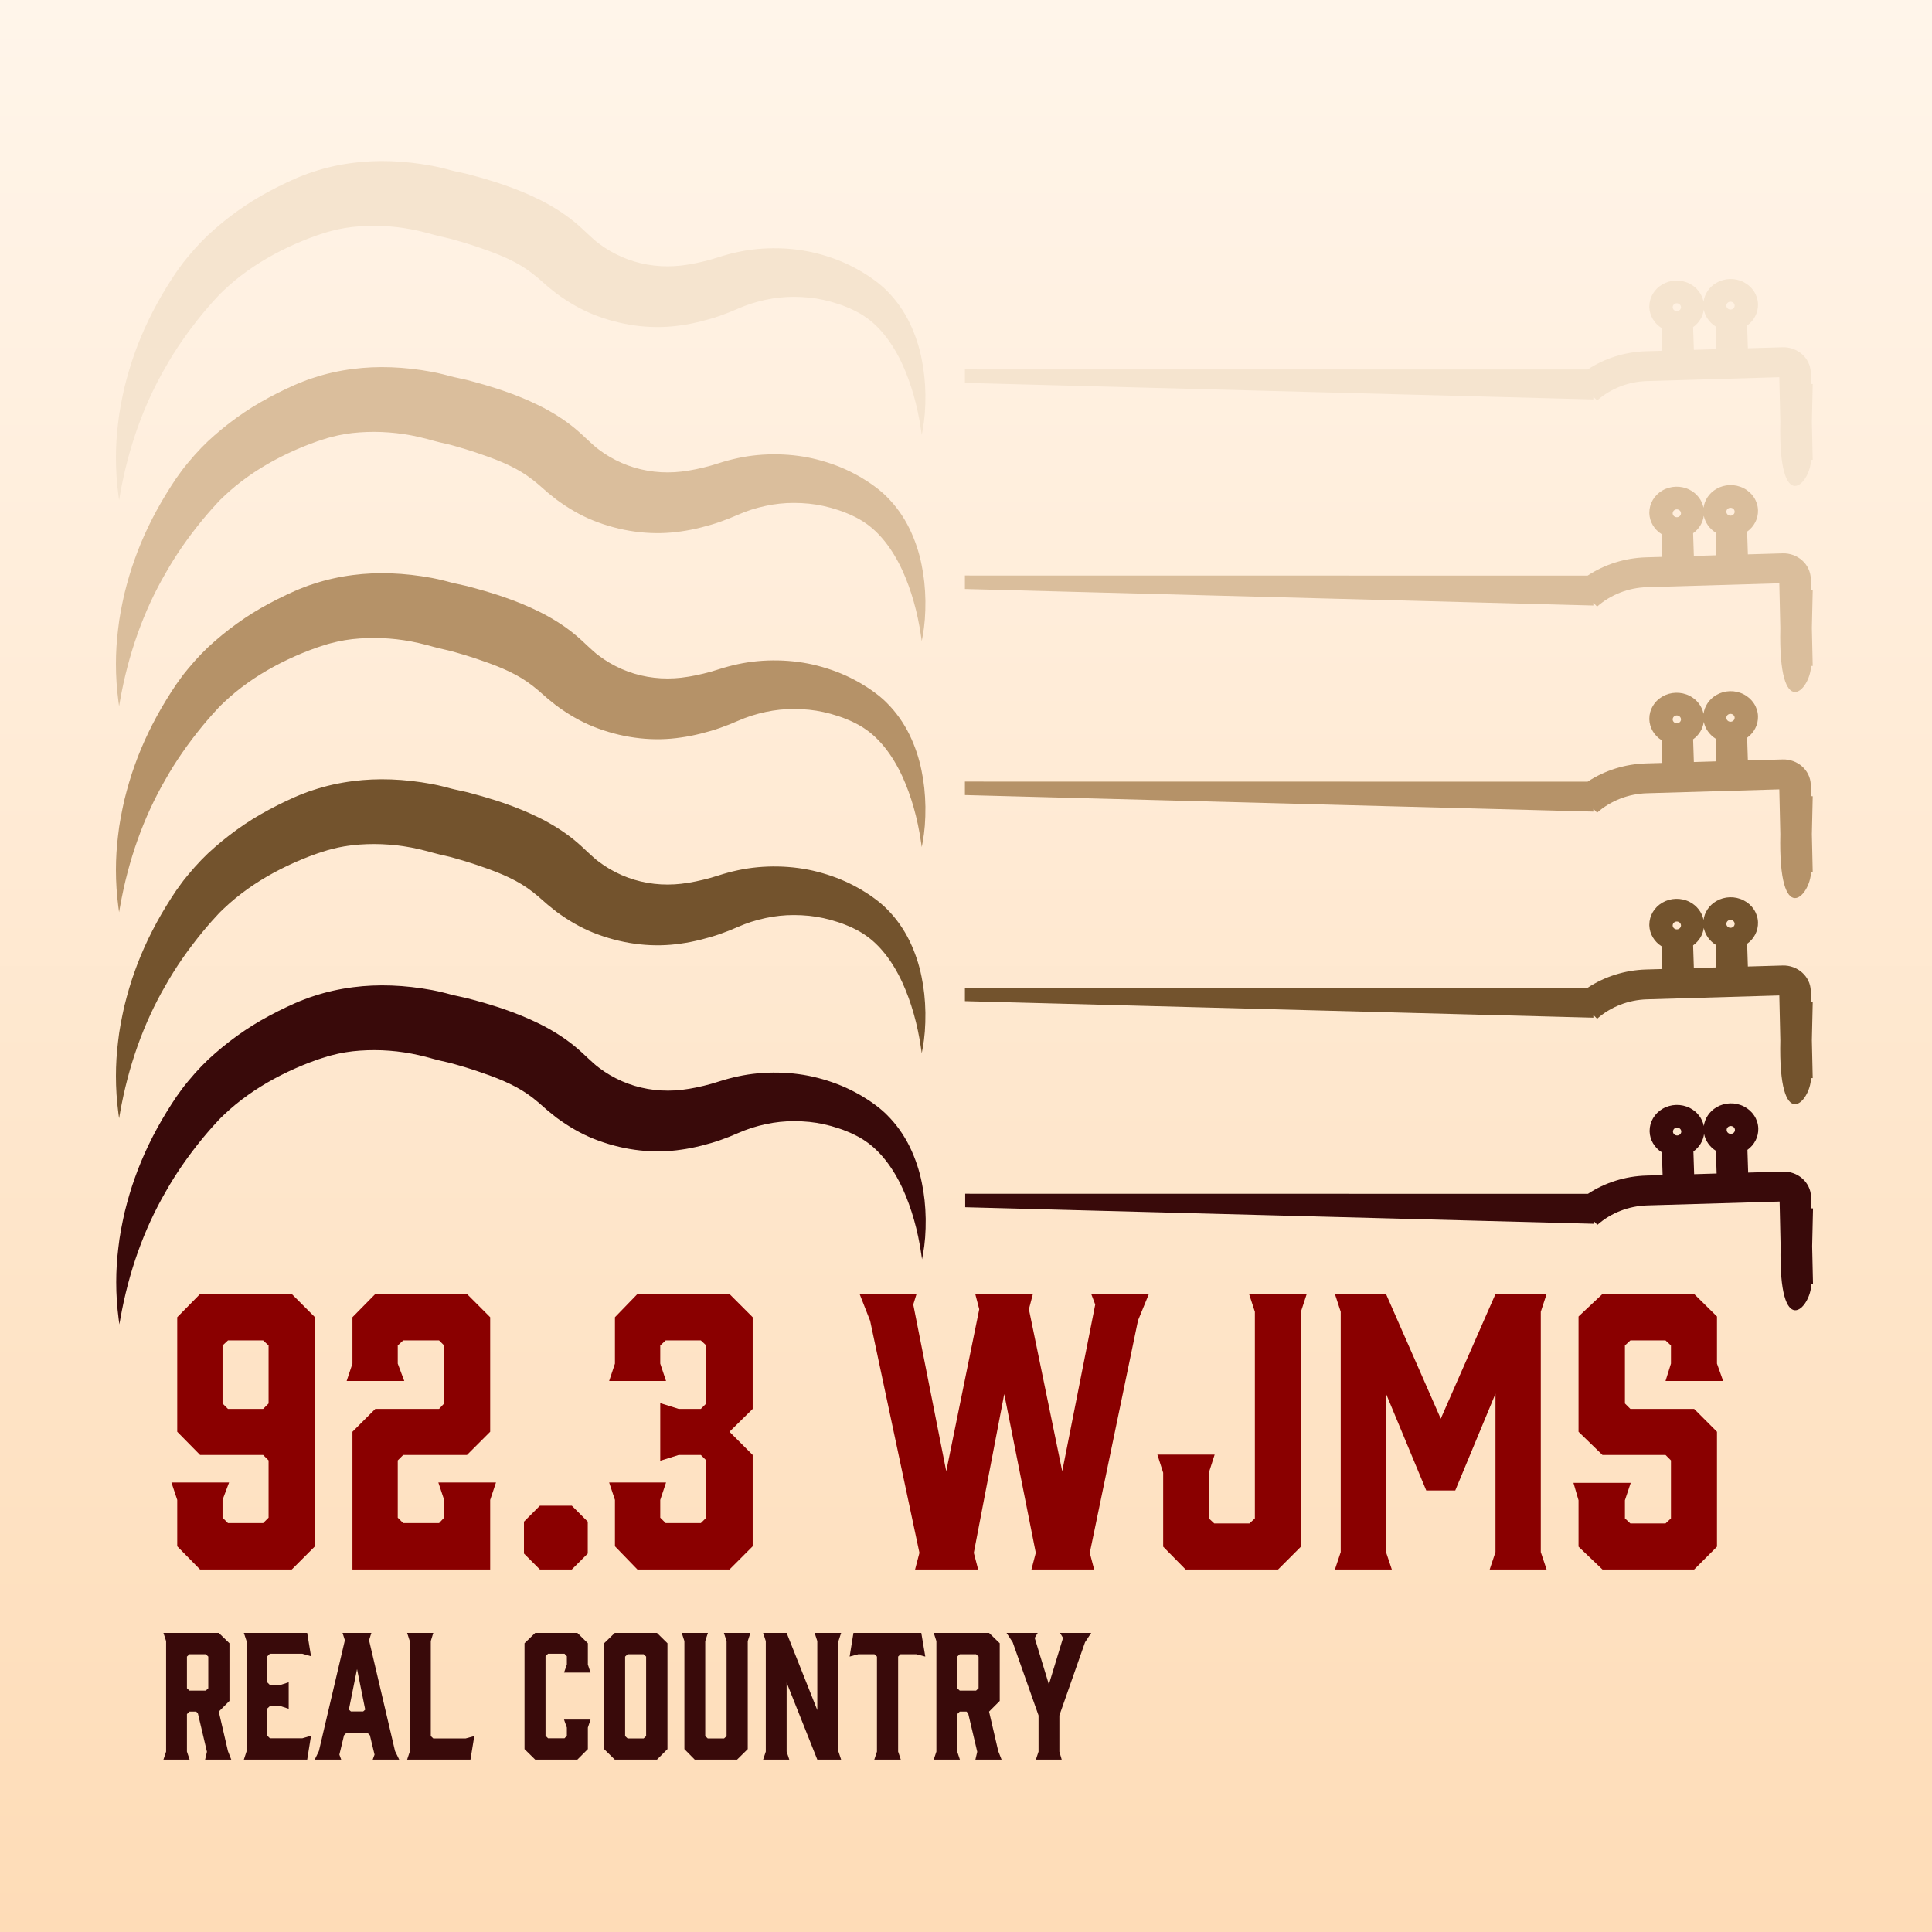
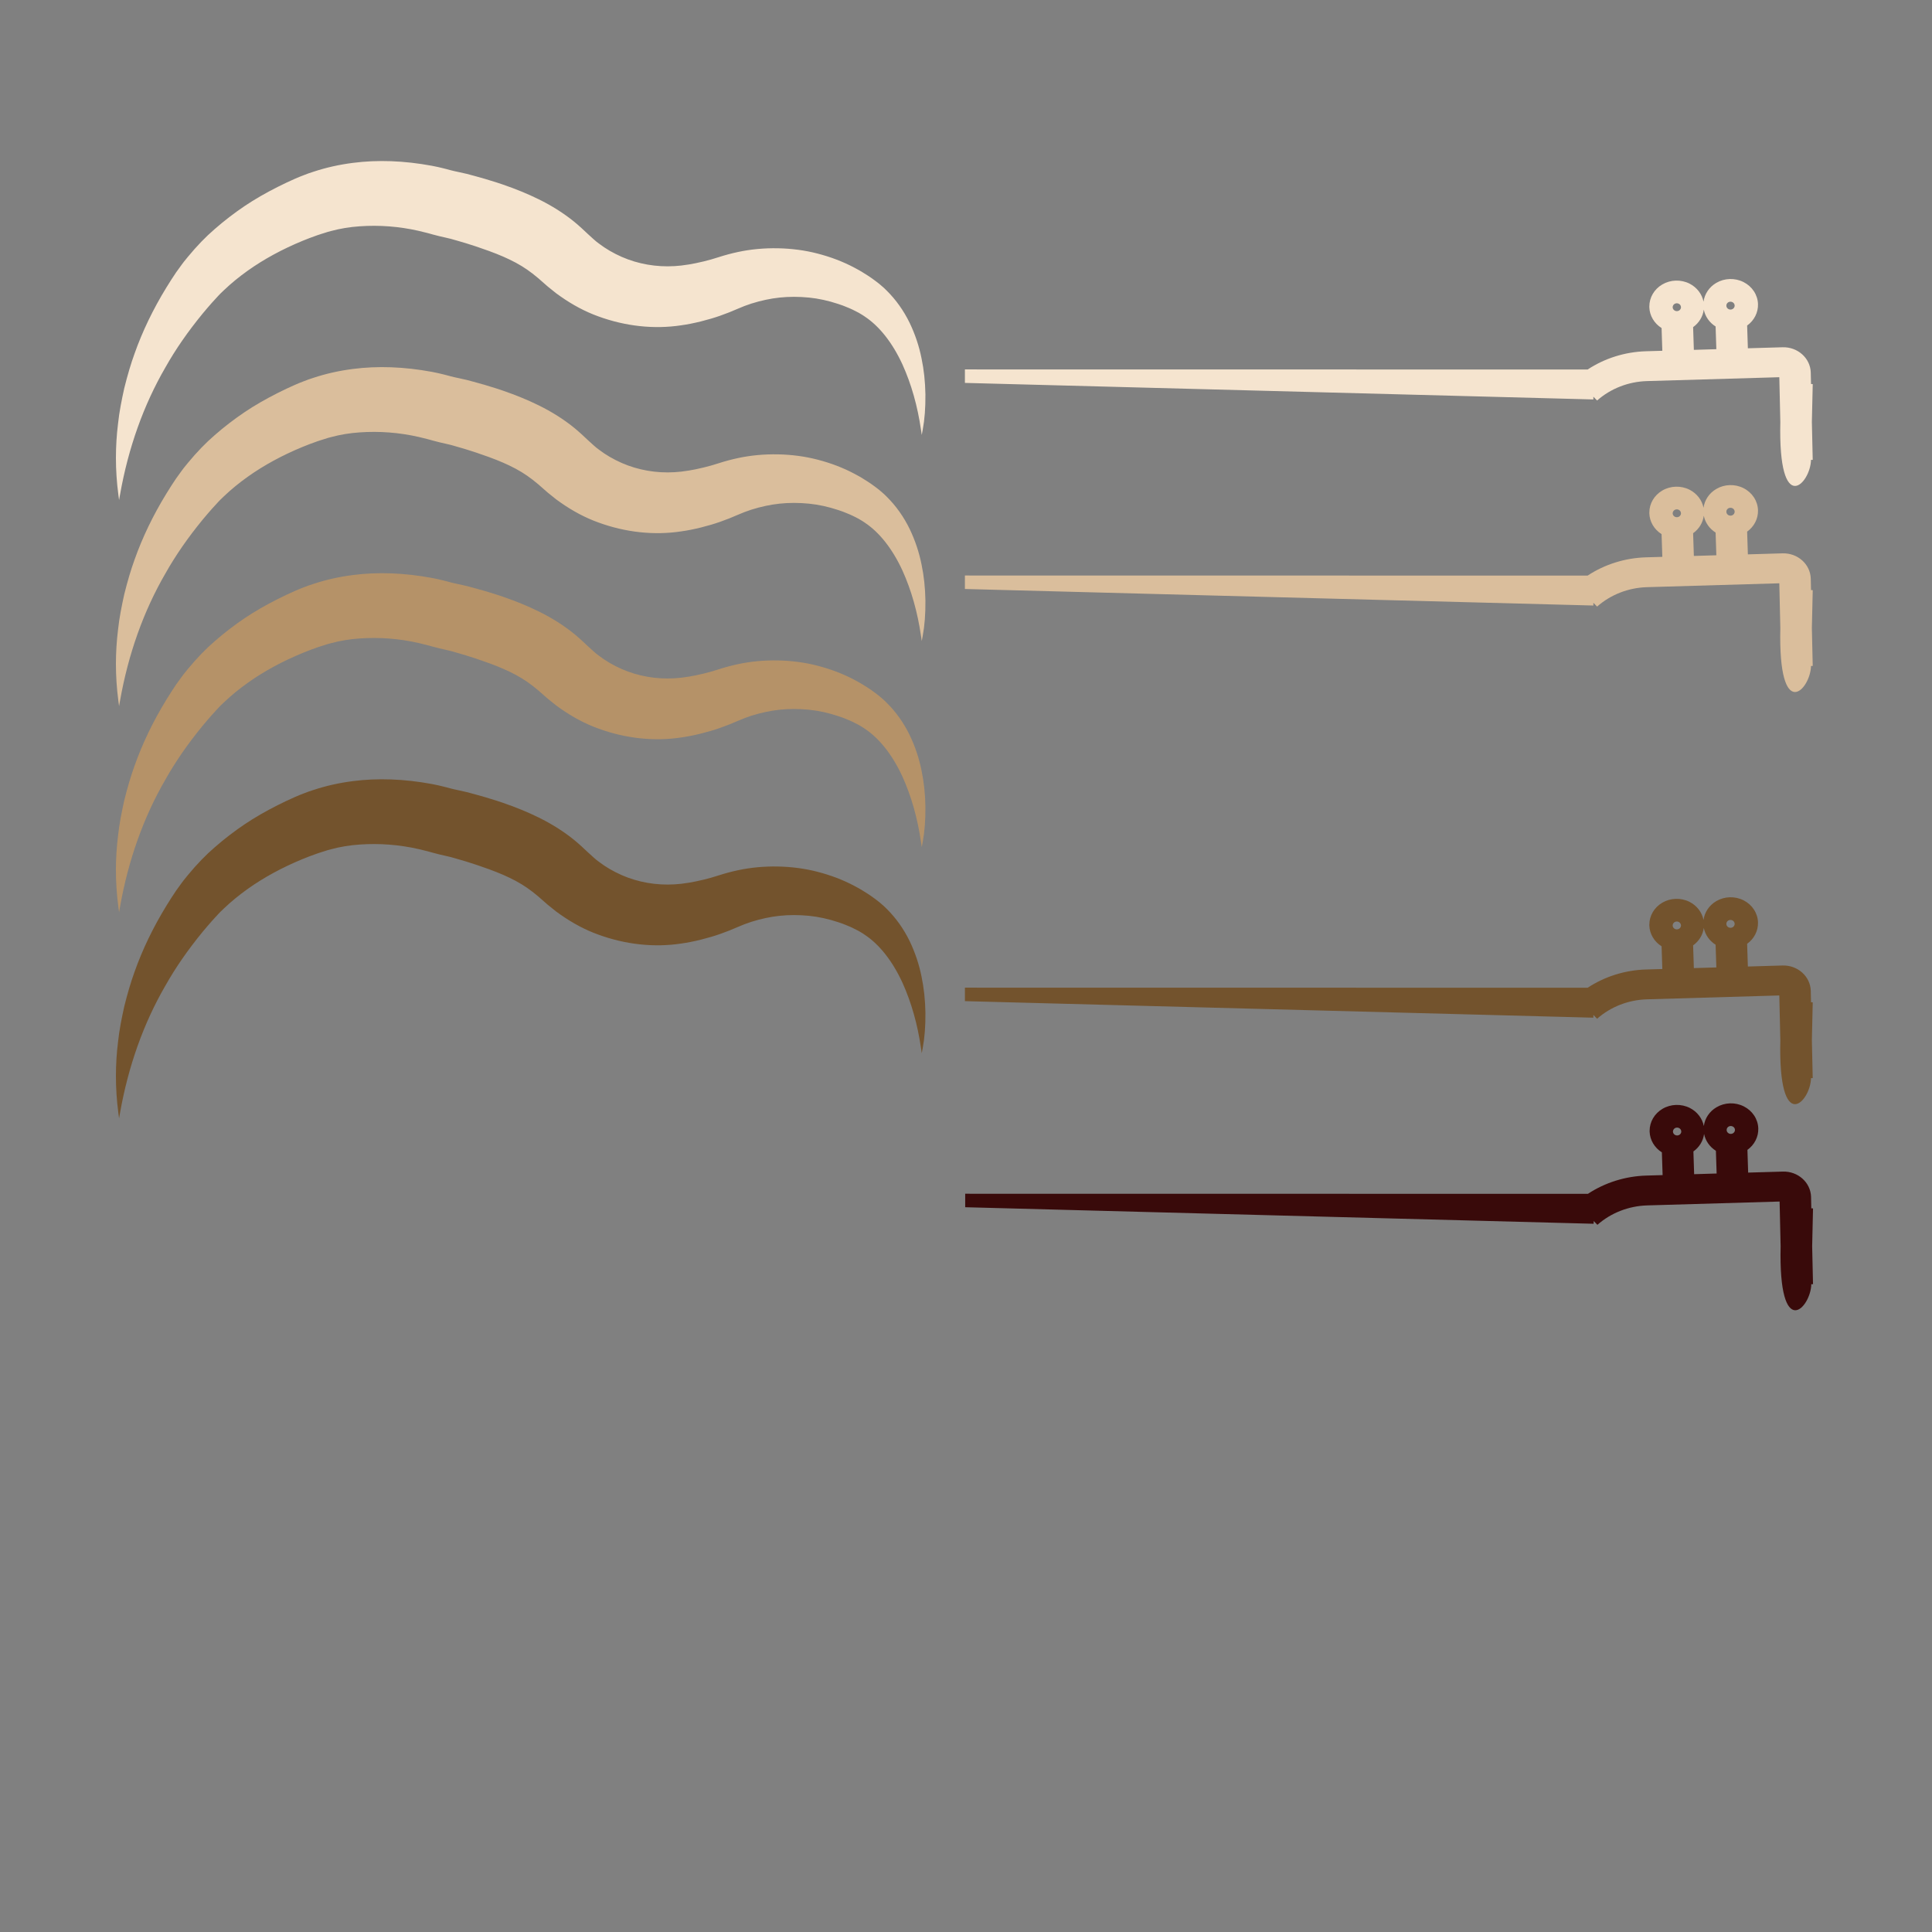
<svg xmlns="http://www.w3.org/2000/svg" width="500" height="500" viewBox="0 0 500 500" fill="none">
  <rect x="0" y="0" width="500" height="500" fill="#808080" stroke="none" />
-   <rect width="500" height="500" fill="url(#paint0_linear_1_285)" />
-   <path d="M49.071 455.386H42.298L42.988 453.316V424.715L42.298 422.601H56.62L59.381 425.275V440.202L56.62 442.962L58.992 453.186L59.855 455.386H53.082L53.557 453.359L51.227 443.48L50.796 442.962H49.027L48.38 443.61V453.316L49.071 455.386ZM49.027 437.527H53.255L53.902 436.923V428.727L53.255 428.123H49.027L48.38 428.727V436.923L49.027 437.527ZM79.502 455.386H63.109L63.799 453.273V424.671L63.109 422.601H79.502L80.494 428.64L78.251 427.993H69.839L69.192 428.64V435.413L69.839 436.06H72.6L74.713 435.37V442.229L72.6 441.539H69.839L69.192 442.143V449.218L69.839 449.865H78.251L80.494 449.218L79.502 455.386ZM102.238 453.186L103.317 455.386H96.458L96.932 454.092L95.724 449.088L95.077 448.441H89.685L89.038 449.088L87.83 454.092L88.305 455.386H81.445L82.524 453.186L89.254 424.499L88.65 422.601H96.113L95.509 424.499L102.238 453.186ZM90.289 442.445L90.806 442.919H93.999L94.516 442.445L92.403 431.962L90.289 442.445ZM122.748 449.304L121.756 455.386H105.363L106.053 453.316V424.715L105.363 422.601H112.136L111.489 424.715V449.304L112.136 449.908H120.505L122.748 449.304ZM138.507 455.386L135.746 452.669V425.275L138.507 422.601H149.421L152.138 425.275V430.797L152.829 432.868H145.97L146.703 430.797V428.64L146.099 427.993H141.828L141.181 428.64V449.218L141.828 449.865H146.099L146.703 449.218V447.104L145.97 445.033H152.829L152.138 447.104V452.669L149.421 455.386H138.507ZM170.021 422.601L172.739 425.275V452.669L170.021 455.386H159.107L156.346 452.669V425.275L159.107 422.601H170.021ZM167.217 428.727L166.57 428.123H162.429L161.782 428.727V449.304L162.429 449.908H166.57L167.217 449.304V428.727ZM194.206 422.601L193.516 424.715V452.669L190.755 455.386H179.798L177.123 452.669V424.715L176.433 422.601H183.206L182.516 424.715V449.304L183.163 449.908H187.39L188.038 449.304V424.715L187.347 422.601H194.206ZM203.58 453.316L204.27 455.386H197.497L198.187 453.316V424.715L197.497 422.601H203.58L211.517 442.574V424.715L210.827 422.601H217.686L216.996 424.715V453.316L217.686 455.386H211.517L203.58 435.456V453.316ZM238.432 422.601L239.467 428.727L237.138 428.123H233.039L232.435 428.727V453.316L233.126 455.386H226.267L226.957 453.316V428.727L226.31 428.123H222.125L219.882 428.727L220.874 422.601H238.432ZM248.42 455.386H241.647L242.338 453.316V424.715L241.647 422.601H255.969L258.73 425.275V440.202L255.969 442.962L258.342 453.186L259.205 455.386H252.432L252.907 453.359L250.577 443.48L250.146 442.962H248.377L247.73 443.61V453.316L248.42 455.386ZM248.377 437.527H252.605L253.252 436.923V428.727L252.605 428.123H248.377L247.73 428.727V436.923L248.377 437.527ZM274.164 443.955V453.316L274.768 455.386H268.082L268.772 453.316V443.955L262.085 425.017L260.489 422.601H268.556L267.78 423.895L271.447 435.931L275.113 423.895L274.337 422.601H282.404L280.808 425.017L274.164 443.955Z" fill="#390A0A" />
-   <path d="M75.511 334.892L81.514 340.896V400.18L75.511 406.184H51.778L45.868 400.18V388.173L44.367 383.671H59.282L57.594 388.173V392.77L59.001 394.177H68.1L69.507 392.77V377.949L68.1 376.542H51.778L45.868 370.538V340.896L51.778 334.892H75.511ZM69.507 348.212L68.1 346.899H59.001L57.594 348.212V363.221L59.001 364.628H68.1L69.507 363.221V348.212ZM128.36 383.671L126.859 388.173V406.184H91.213V370.538L97.123 364.628H113.633L114.946 363.221V348.212L113.633 346.899H104.346L102.939 348.212V352.903L104.627 357.405H89.713L91.213 352.903V340.896L97.123 334.892H120.856L126.859 340.896V370.538L120.856 376.542H104.346L102.939 377.949V392.77L104.346 394.177H113.633L114.946 392.77V388.173L113.445 383.671H128.36ZM139.728 389.674H147.983L152.11 393.802V402.056L147.983 406.184H139.728L135.601 402.056V393.802L139.728 389.674ZM188.79 334.892L194.794 340.896V364.628L188.79 370.538L194.794 376.542V400.18L188.79 406.184H164.964L159.148 400.18V388.173L157.647 383.671H172.374L170.873 388.173V392.77L172.281 394.177H181.38L182.787 392.77V377.949L181.38 376.542H175.658L170.873 378.042V363.127L175.658 364.628H181.38L182.787 363.221V348.212L181.38 346.899H172.281L170.873 348.212V352.903L172.374 357.405H157.647L159.148 352.903V340.896L164.964 334.892H188.79ZM294.513 341.74L282.037 401.869L283.163 406.184H266.935L268.06 401.869L259.899 360.782L252.02 401.869L253.145 406.184H236.823L237.949 401.869L225.192 341.834L222.471 334.892H237.199L236.354 337.613L244.891 380.763L253.427 338.832L252.395 334.892H267.31L266.278 338.832L274.908 380.763L283.444 337.613L282.412 334.892H297.327L294.513 341.74ZM323.26 334.892H338.175L336.674 339.489V400.274L330.764 406.184H306.844L301.028 400.274V381.138L299.527 376.448H314.349L312.848 381.138V392.957L314.255 394.271H323.354L324.761 392.957V339.489L323.26 334.892ZM387.03 360.689L376.618 385.734H369.114L358.701 360.689V401.681L360.202 406.184H345.475L346.976 401.681V339.489L345.475 334.892H358.701L372.866 367.161L387.03 334.892H400.257L398.756 339.489V401.681L400.257 406.184H385.53L387.03 401.681V360.689ZM444.355 352.903L445.95 357.405H431.035L432.442 352.903V348.212L431.035 346.899H421.936L420.529 348.212V363.221L421.936 364.628H438.446L444.355 370.538V400.274L438.446 406.184H414.713L408.522 400.274V388.267L407.209 383.764H422.03L420.529 388.267V392.957L421.936 394.271H431.035L432.442 392.957V377.949L431.035 376.542H414.713L408.522 370.538V340.708L414.713 334.892H438.446L444.355 340.708V352.903Z" fill="#8A0000" />
-   <path d="M153.212 274.869C153.22 274.892 153.227 274.917 153.227 274.944C153.227 274.954 153.227 274.964 153.224 274.975L153.212 274.869ZM239.572 315.41C239.514 312.081 239.186 309.036 238.572 306.102C237.945 302.939 236.908 299.842 235.492 296.893C233.95 293.728 231.953 290.921 229.571 288.56C229.101 288.06 228.577 287.613 228.072 287.182C227.914 287.048 227.756 286.913 227.591 286.772C226.853 286.18 226.025 285.586 225.469 285.192C224.931 284.813 224.321 284.435 223.732 284.07L223.37 283.844C222.789 283.47 222.187 283.145 221.603 282.83L221.148 282.585C218.262 281.053 215.053 279.829 211.617 278.947C208.417 278.116 204.982 277.658 201.412 277.586C197.833 277.519 194.353 277.843 191.066 278.55C189.366 278.911 187.666 279.367 186.005 279.907L184.037 280.504C183.44 280.674 182.825 280.834 182.158 280.994C180.683 281.348 179.482 281.596 178.374 281.775C176.938 282.011 175.696 282.154 174.669 282.203C169.935 282.49 165.206 281.667 160.992 279.82C158.803 278.858 156.815 277.697 155.075 276.366L154.403 275.854L153.71 275.256L152.21 273.893C151.224 272.959 149.993 271.795 148.652 270.703C146.017 268.555 142.849 266.552 139.488 264.905C136.676 263.518 133.646 262.272 130.225 261.096C129.128 260.709 128.024 260.373 126.955 260.048C126.513 259.913 126.07 259.778 125.622 259.637L123.336 258.994C123.085 258.927 122.848 258.86 122.611 258.794C122.11 258.651 121.586 258.504 120.895 258.335C120.063 258.137 119.313 257.977 118.658 257.836C117.909 257.676 117.262 257.537 116.761 257.4L115.6 257.089C115.309 257.008 115.016 256.939 114.728 256.87L114.35 256.779C113.723 256.617 113.087 256.489 112.472 256.364L111.842 256.236C104.677 254.911 97.808 254.657 91.42 255.486C87.882 255.934 84.448 256.702 81.229 257.77C80.361 258.025 79.521 258.346 78.74 258.651C77.88 258.982 77.047 259.306 76.369 259.617C75.042 260.21 73.484 260.92 71.966 261.695C68.762 263.315 65.98 264.922 63.458 266.61C60.709 268.461 58.069 270.489 55.623 272.635C53.303 274.629 51.037 276.974 48.694 279.811C48.52 280.033 48.338 280.25 48.161 280.468C47.817 280.887 47.463 281.318 47.139 281.773L45.672 283.802C44.771 285.115 43.982 286.377 43.117 287.773C39.7 293.347 36.938 299.08 34.91 304.811C33.951 307.46 33.079 310.402 32.234 313.809C31.598 316.711 30.951 319.81 30.622 322.978C30.259 325.902 30.077 328.853 30.077 331.812C30.076 334.976 30.285 338.151 30.7 341.307L30.892 342.756L31.145 341.319C33.289 329.228 37.231 318.166 42.871 308.435C45.487 303.786 48.644 299.22 52.531 294.475C53.288 293.558 54.105 292.62 54.899 291.712L56.657 289.791C56.93 289.487 57.242 289.195 57.538 288.913C57.719 288.745 57.897 288.575 58.066 288.406C59.897 286.66 61.969 284.962 64.222 283.359C68.368 280.413 73.13 277.823 78.378 275.662C79.577 275.163 80.773 274.72 82.205 274.211C82.627 274.053 83.002 273.941 83.361 273.833C83.591 273.765 83.811 273.698 84.041 273.624C84.577 273.446 85.184 273.246 85.808 273.108C88.123 272.481 90.594 272.076 93.15 271.902C98.251 271.543 103.373 271.934 108.367 273.066L110.552 273.601C110.757 273.65 110.959 273.701 111.157 273.76L112.154 274.039C113.345 274.37 114.367 274.599 115.271 274.799C115.823 274.924 116.316 275.033 116.743 275.146C117.034 275.218 117.487 275.351 117.945 275.487C118.175 275.553 118.403 275.619 118.612 275.679L120.628 276.27C121.047 276.407 121.468 276.54 121.887 276.672C122.775 276.955 123.693 277.244 124.562 277.565C127.466 278.546 129.863 279.497 131.891 280.474C134.152 281.55 136.057 282.714 137.9 284.138C138.846 284.856 139.801 285.7 140.906 286.677L141.832 287.486L144.014 289.242L145.142 290.048C148.321 292.281 151.6 294.014 154.886 295.198C161.936 297.785 169.364 298.587 176.364 297.522C177.97 297.3 179.505 296.998 181.496 296.51C183.324 296.051 184.925 295.578 186.393 295.063C187.217 294.774 188.019 294.475 188.777 294.175L191.013 293.239C192.149 292.739 193.322 292.292 194.493 291.911C197.01 291.118 199.483 290.591 201.848 290.344C204.258 290.087 206.822 290.088 209.47 290.349C211.928 290.598 214.465 291.154 217.009 291.999C217.166 292.055 217.325 292.109 217.482 292.161C217.937 292.315 218.405 292.473 218.843 292.667L219.305 292.855C219.747 293.034 220.205 293.217 220.693 293.456C221.278 293.741 221.783 293.988 222.312 294.278C222.484 294.384 222.658 294.487 222.835 294.592C223.182 294.799 223.546 295.011 223.885 295.261C227.691 297.783 231.069 302.082 233.645 307.687C235.923 312.727 237.533 318.401 238.428 324.557L238.625 325.902L238.873 324.564C239.371 321.894 239.604 318.895 239.572 315.41Z" fill="#390A0A" />
  <path d="M153.137 221.535C153.144 221.558 153.152 221.583 153.152 221.61C153.152 221.62 153.152 221.63 153.149 221.641L153.137 221.535ZM239.497 262.076C239.439 258.747 239.111 255.702 238.497 252.768C237.87 249.605 236.833 246.508 235.417 243.559C233.875 240.394 231.878 237.587 229.496 235.226C229.026 234.726 228.502 234.279 227.996 233.848C227.839 233.714 227.68 233.579 227.516 233.438C226.777 232.846 225.95 232.252 225.394 231.858C224.856 231.479 224.246 231.101 223.657 230.736L223.295 230.51C222.714 230.136 222.111 229.811 221.527 229.496L221.073 229.251C218.186 227.719 214.978 226.495 211.541 225.613C208.342 224.782 204.907 224.324 201.336 224.252C197.758 224.185 194.278 224.509 190.991 225.216C189.291 225.577 187.591 226.033 185.929 226.573L183.961 227.17C183.365 227.34 182.75 227.5 182.083 227.66C180.608 228.014 179.407 228.262 178.299 228.441C176.863 228.677 175.621 228.82 174.594 228.869C169.86 229.156 165.13 228.333 160.917 226.486C158.727 225.524 156.739 224.363 155 223.032L154.328 222.52L153.634 221.922L152.135 220.559C151.149 219.625 149.918 218.461 148.577 217.369C145.942 215.221 142.774 213.218 139.413 211.571C136.6 210.184 133.571 208.938 130.15 207.762C129.052 207.375 127.949 207.039 126.88 206.714C126.437 206.579 125.995 206.444 125.546 206.303L123.261 205.66C123.01 205.593 122.773 205.526 122.535 205.46C122.034 205.317 121.51 205.17 120.82 205.001C119.988 204.803 119.237 204.643 118.582 204.502C117.833 204.342 117.186 204.203 116.685 204.066L115.525 203.755C115.234 203.674 114.941 203.605 114.653 203.536L114.275 203.445C113.648 203.283 113.011 203.155 112.397 203.03L111.766 202.902C104.602 201.577 97.733 201.323 91.345 202.152C87.807 202.6 84.373 203.368 81.153 204.436C80.286 204.691 79.446 205.012 78.664 205.317C77.804 205.648 76.972 205.972 76.294 206.283C74.967 206.876 73.409 207.586 71.891 208.361C68.686 209.981 65.904 211.588 63.383 213.276C60.633 215.127 57.993 217.155 55.547 219.301C53.227 221.295 50.962 223.64 48.619 226.477C48.445 226.699 48.263 226.916 48.086 227.134C47.742 227.553 47.387 227.984 47.064 228.439L45.596 230.468C44.696 231.781 43.907 233.043 43.042 234.439C39.625 240.013 36.862 245.746 34.835 251.477C33.876 254.126 33.003 257.068 32.158 260.475C31.523 263.377 30.875 266.476 30.547 269.644C30.184 272.568 30.002 275.519 30.001 278.478C30.001 281.642 30.21 284.817 30.624 287.973L30.817 289.422L31.07 287.985C33.213 275.894 37.156 264.832 42.796 255.101C45.412 250.452 48.569 245.886 52.456 241.141C53.213 240.225 54.03 239.286 54.823 238.378L56.582 236.457C56.855 236.153 57.166 235.861 57.462 235.579C57.644 235.411 57.821 235.241 57.991 235.072C59.822 233.326 61.893 231.628 64.147 230.025C68.293 227.079 73.055 224.489 78.303 222.328C79.502 221.829 80.698 221.386 82.13 220.877C82.552 220.719 82.927 220.607 83.286 220.499C83.515 220.431 83.736 220.364 83.965 220.29C84.502 220.112 85.109 219.912 85.733 219.774C88.048 219.147 90.518 218.742 93.075 218.568C98.176 218.209 103.297 218.6 108.292 219.732L110.477 220.267C110.682 220.316 110.884 220.367 111.081 220.426L112.078 220.705C113.27 221.036 114.291 221.265 115.196 221.465C115.748 221.59 116.241 221.699 116.668 221.812C116.959 221.884 117.412 222.017 117.87 222.153C118.099 222.219 118.327 222.285 118.537 222.346L120.553 222.936C120.972 223.073 121.392 223.206 121.812 223.338C122.699 223.621 123.618 223.91 124.487 224.231C127.39 225.212 129.788 226.163 131.816 227.14C134.077 228.216 135.981 229.38 137.824 230.804C138.771 231.522 139.726 232.366 140.831 233.343L141.757 234.152L143.939 235.908L145.067 236.714C148.246 238.947 151.525 240.68 154.811 241.864C161.861 244.451 169.289 245.253 176.289 244.188C177.895 243.966 179.43 243.664 181.421 243.176C183.249 242.717 184.85 242.244 186.317 241.73C187.142 241.44 187.943 241.141 188.702 240.841L190.938 239.905C192.074 239.405 193.247 238.958 194.418 238.577C196.935 237.784 199.408 237.257 201.772 237.01C204.183 236.753 206.747 236.754 209.395 237.015C211.853 237.264 214.389 237.82 216.934 238.665C217.091 238.721 217.249 238.775 217.407 238.827C217.861 238.981 218.33 239.139 218.767 239.333L219.23 239.521C219.672 239.7 220.13 239.883 220.618 240.122C221.202 240.407 221.708 240.654 222.236 240.944C222.409 241.05 222.583 241.153 222.76 241.258C223.107 241.465 223.471 241.677 223.81 241.927C227.616 244.449 230.993 248.748 233.569 254.353C235.848 259.393 237.458 265.067 238.352 271.223L238.549 272.568L238.798 271.23C239.296 268.56 239.529 265.561 239.497 262.076Z" fill="#73532D" />
  <path d="M153.137 168.202C153.144 168.225 153.152 168.249 153.152 168.277C153.152 168.286 153.152 168.297 153.149 168.308L153.137 168.202ZM239.497 208.743C239.439 205.414 239.111 202.369 238.497 199.435C237.87 196.272 236.833 193.174 235.417 190.226C233.875 187.06 231.878 184.254 229.496 181.892C229.026 181.393 228.502 180.946 227.996 180.514C227.839 180.38 227.68 180.246 227.516 180.104C226.777 179.513 225.95 178.919 225.394 178.524C224.856 178.145 224.246 177.768 223.657 177.402L223.295 177.177C222.714 176.803 222.111 176.477 221.527 176.163L221.073 175.918C218.186 174.386 214.978 173.162 211.541 172.28C208.342 171.448 204.907 170.99 201.336 170.919C197.758 170.852 194.278 171.175 190.991 171.882C189.291 172.244 187.591 172.7 185.929 173.239L183.961 173.837C183.365 174.006 182.75 174.167 182.083 174.327C180.608 174.681 179.407 174.929 178.299 175.108C176.863 175.343 175.621 175.486 174.594 175.536C169.86 175.823 165.13 175 160.917 173.153C158.727 172.191 156.739 171.03 155 169.698L154.328 169.187L153.634 168.589L152.135 167.226C151.149 166.292 149.918 165.128 148.577 164.035C145.942 161.888 142.774 159.884 139.413 158.238C136.6 156.851 133.571 155.605 130.15 154.429C129.052 154.042 127.949 153.706 126.88 153.38C126.437 153.246 125.995 153.11 125.546 152.97L123.261 152.327C123.01 152.259 122.773 152.193 122.535 152.127C122.034 151.983 121.51 151.837 120.82 151.667C119.988 151.47 119.237 151.31 118.582 151.169C117.833 151.009 117.186 150.87 116.685 150.733L115.525 150.421C115.234 150.341 114.941 150.272 114.653 150.202L114.275 150.111C113.648 149.95 113.011 149.822 112.397 149.697L111.766 149.569C104.602 148.244 97.733 147.99 91.345 148.818C87.807 149.266 84.373 150.035 81.153 151.103C80.286 151.358 79.446 151.679 78.664 151.984C77.804 152.315 76.972 152.638 76.294 152.95C74.967 153.543 73.409 154.253 71.891 155.028C68.686 156.647 65.904 158.254 63.383 159.943C60.633 161.794 57.993 163.821 55.547 165.968C53.227 167.962 50.962 170.307 48.619 173.144C48.445 173.366 48.263 173.583 48.086 173.8C47.742 174.219 47.387 174.651 47.064 175.106L45.596 177.135C44.696 178.448 43.907 179.71 43.042 181.106C39.625 186.68 36.862 192.412 34.835 198.144C33.876 200.793 33.003 203.735 32.158 207.142C31.523 210.044 30.875 213.143 30.547 216.311C30.184 219.235 30.002 222.186 30.001 225.145C30.001 228.309 30.21 231.484 30.624 234.64L30.817 236.088L31.07 234.652C33.213 222.561 37.156 211.499 42.796 201.768C45.412 197.119 48.569 192.553 52.456 187.808C53.213 186.891 54.03 185.953 54.823 185.045L56.582 183.124C56.855 182.82 57.166 182.527 57.462 182.245C57.644 182.077 57.821 181.908 57.991 181.738C59.822 179.993 61.893 178.295 64.147 176.692C68.293 173.746 73.055 171.156 78.303 168.995C79.502 168.495 80.698 168.053 82.13 167.543C82.552 167.386 82.927 167.274 83.286 167.166C83.515 167.098 83.736 167.03 83.965 166.956C84.502 166.779 85.109 166.579 85.733 166.44C88.048 165.813 90.518 165.408 93.075 165.235C98.176 164.876 103.297 165.267 108.292 166.399L110.477 166.934C110.682 166.983 110.884 167.034 111.081 167.093L112.078 167.372C113.27 167.703 114.291 167.931 115.196 168.132C115.748 168.257 116.241 168.366 116.668 168.479C116.959 168.551 117.412 168.684 117.87 168.82C118.099 168.886 118.327 168.952 118.537 169.012L120.553 169.603C120.972 169.74 121.392 169.873 121.812 170.005C122.699 170.287 123.618 170.577 124.487 170.898C127.39 171.878 129.788 172.83 131.816 173.807C134.077 174.883 135.981 176.047 137.824 177.471C138.771 178.189 139.726 179.032 140.831 180.01L141.757 180.819L143.939 182.574L145.067 183.381C148.246 185.614 151.525 187.347 154.811 188.531C161.861 191.118 169.289 191.92 176.289 190.855C177.895 190.633 179.43 190.331 181.421 189.843C183.249 189.384 184.85 188.911 186.317 188.396C187.142 188.107 187.943 187.808 188.702 187.507L190.938 186.572C192.074 186.071 193.247 185.625 194.418 185.244C196.935 184.451 199.408 183.924 201.772 183.676C204.183 183.419 206.747 183.421 209.395 183.682C211.853 183.93 214.389 184.487 216.934 185.332C217.091 185.387 217.249 185.441 217.407 185.494C217.861 185.648 218.33 185.805 218.767 186L219.23 186.188C219.672 186.366 220.13 186.55 220.618 186.789C221.202 187.074 221.708 187.321 222.236 187.61C222.409 187.717 222.583 187.82 222.76 187.925C223.107 188.131 223.471 188.344 223.81 188.594C227.616 191.116 230.993 195.414 233.569 201.02C235.848 206.059 237.458 211.734 238.352 217.889L238.549 219.235L238.798 217.897C239.296 215.227 239.529 212.228 239.497 208.743Z" fill="#B59268" />
  <path d="M153.137 114.868C153.144 114.891 153.152 114.916 153.152 114.944C153.152 114.953 153.152 114.964 153.149 114.975L153.137 114.868ZM239.497 155.41C239.439 152.081 239.111 149.036 238.497 146.101C237.87 142.939 236.833 139.841 235.417 136.893C233.875 133.727 231.878 130.92 229.496 128.559C229.026 128.06 228.502 127.613 227.996 127.181C227.839 127.047 227.68 126.913 227.516 126.771C226.777 126.179 225.95 125.586 225.394 125.191C224.856 124.812 224.246 124.434 223.657 124.069L223.295 123.844C222.714 123.469 222.111 123.144 221.527 122.83L221.073 122.585C218.186 121.052 214.978 119.828 211.541 118.946C208.342 118.115 204.907 117.657 201.336 117.586C197.758 117.519 194.278 117.842 190.991 118.549C189.291 118.911 187.591 119.367 185.929 119.906L183.961 120.504C183.365 120.673 182.75 120.833 182.083 120.994C180.608 121.348 179.407 121.596 178.299 121.774C176.863 122.01 175.621 122.153 174.594 122.202C169.86 122.49 165.13 121.666 160.917 119.819C158.727 118.858 156.739 117.697 155 116.365L154.328 115.853L153.634 115.255L152.135 113.893C151.149 112.959 149.918 111.795 148.577 110.702C145.942 108.555 142.774 106.551 139.413 104.905C136.6 103.517 133.571 102.272 130.15 101.095C129.052 100.708 127.949 100.372 126.88 100.047C126.437 99.913 125.995 99.777 125.546 99.637L123.261 98.994C123.01 98.926 122.773 98.86 122.535 98.793C122.034 98.65 121.51 98.504 120.82 98.334C119.988 98.137 119.237 97.976 118.582 97.836C117.833 97.676 117.186 97.537 116.685 97.4L115.525 97.088C115.234 97.008 114.941 96.939 114.653 96.869L114.275 96.778C113.648 96.616 113.011 96.488 112.397 96.363L111.766 96.235C104.602 94.911 97.733 94.657 91.345 95.485C87.807 95.933 84.373 96.702 81.153 97.769C80.286 98.025 79.446 98.345 78.664 98.65C77.804 98.982 76.972 99.305 76.294 99.616C74.967 100.21 73.409 100.92 71.891 101.695C68.686 103.314 65.904 104.921 63.383 106.61C60.633 108.46 57.993 110.488 55.547 112.635C53.227 114.628 50.962 116.974 48.619 119.811C48.445 120.033 48.263 120.25 48.086 120.467C47.742 120.886 47.387 121.318 47.064 121.772L45.596 123.802C44.696 125.115 43.907 126.377 43.042 127.773C39.625 133.347 36.862 139.079 34.835 144.81C33.876 147.459 33.003 150.401 32.158 153.809C31.523 156.71 30.875 159.809 30.547 162.978C30.184 165.901 30.002 168.853 30.001 171.812C30.001 174.976 30.21 178.15 30.624 181.307L30.817 182.755L31.07 181.319C33.213 169.228 37.156 158.166 42.796 148.435C45.412 143.785 48.569 139.219 52.456 134.475C53.213 133.558 54.03 132.62 54.823 131.712L56.582 129.79C56.855 129.487 57.166 129.194 57.462 128.912C57.644 128.744 57.821 128.575 57.991 128.405C59.822 126.659 61.893 124.961 64.147 123.359C68.293 120.413 73.055 117.823 78.303 115.661C79.502 115.162 80.698 114.72 82.13 114.21C82.552 114.053 82.927 113.94 83.286 113.833C83.515 113.765 83.736 113.697 83.965 113.623C84.502 113.446 85.109 113.246 85.733 113.107C88.048 112.48 90.518 112.075 93.075 111.901C98.176 111.543 103.297 111.934 108.292 113.065L110.477 113.6C110.682 113.65 110.884 113.701 111.081 113.759L112.078 114.038C113.27 114.37 114.291 114.598 115.196 114.799C115.748 114.923 116.241 115.033 116.668 115.146C116.959 115.218 117.412 115.351 117.87 115.486C118.099 115.553 118.327 115.619 118.537 115.679L120.553 116.27C120.972 116.407 121.392 116.539 121.812 116.672C122.699 116.954 123.618 117.244 124.487 117.565C127.39 118.545 129.788 119.496 131.816 120.474C134.077 121.55 135.981 122.713 137.824 124.138C138.771 124.856 139.726 125.699 140.831 126.676L141.757 127.486L143.939 129.241L145.067 130.047C148.246 132.281 151.525 134.013 154.811 135.197C161.861 137.784 169.289 138.587 176.289 137.521C177.895 137.3 179.43 136.998 181.421 136.509C183.249 136.05 184.85 135.578 186.317 135.063C187.142 134.773 187.943 134.475 188.702 134.174L190.938 133.239C192.074 132.738 193.247 132.291 194.418 131.911C196.935 131.118 199.408 130.591 201.772 130.343C204.183 130.086 206.747 130.088 209.395 130.349C211.853 130.597 214.389 131.154 216.934 131.999C217.091 132.054 217.249 132.108 217.407 132.161C217.861 132.315 218.33 132.472 218.767 132.666L219.23 132.854C219.672 133.033 220.13 133.217 220.618 133.456C221.202 133.741 221.708 133.987 222.236 134.277C222.409 134.384 222.583 134.487 222.76 134.592C223.107 134.798 223.471 135.011 223.81 135.261C227.616 137.782 230.993 142.081 233.569 147.686C235.848 152.726 237.458 158.401 238.352 164.556L238.549 165.902L238.798 164.564C239.296 161.893 239.529 158.894 239.497 155.41Z" fill="#DABE9C" />
  <path d="M153.137 61.535C153.144 61.558 153.152 61.582 153.152 61.61C153.152 61.619 153.152 61.63 153.149 61.641L153.137 61.535ZM239.497 102.076C239.439 98.747 239.111 95.702 238.497 92.768C237.87 89.605 236.833 86.507 235.417 83.559C233.875 80.393 231.878 77.587 229.496 75.225C229.026 74.726 228.502 74.279 227.996 73.847C227.839 73.713 227.68 73.579 227.516 73.437C226.777 72.846 225.95 72.252 225.394 71.858C224.856 71.478 224.246 71.101 223.657 70.735L223.295 70.51C222.714 70.136 222.111 69.81 221.527 69.496L221.073 69.251C218.186 67.719 214.978 66.495 211.541 65.612C208.342 64.781 204.907 64.323 201.336 64.252C197.758 64.185 194.278 64.508 190.991 65.215C189.291 65.577 187.591 66.033 185.929 66.572L183.961 67.17C183.365 67.34 182.75 67.5 182.083 67.66C180.608 68.014 179.407 68.262 178.299 68.441C176.863 68.676 175.621 68.819 174.594 68.869C169.86 69.156 165.13 68.333 160.917 66.486C158.727 65.524 156.739 64.363 155 63.031L154.328 62.52L153.634 61.922L152.135 60.559C151.149 59.625 149.918 58.461 148.577 57.368C145.942 55.221 142.774 53.217 139.413 51.571C136.6 50.184 133.571 48.938 130.15 47.762C129.052 47.375 127.949 47.039 126.88 46.713C126.437 46.579 125.995 46.444 125.546 46.303L123.261 45.66C123.01 45.592 122.773 45.526 122.535 45.46C122.034 45.316 121.51 45.17 120.82 45C119.988 44.803 119.237 44.642 118.582 44.502C117.833 44.342 117.186 44.203 116.685 44.066L115.525 43.754C115.234 43.674 114.941 43.605 114.653 43.535L114.275 43.444C113.648 43.282 113.011 43.154 112.397 43.03L111.766 42.902C104.602 41.577 97.733 41.323 91.345 42.151C87.807 42.599 84.373 43.368 81.153 44.435C80.286 44.691 79.446 45.012 78.664 45.317C77.804 45.648 76.972 45.971 76.294 46.283C74.967 46.876 73.409 47.586 71.891 48.361C68.686 49.98 65.904 51.587 63.383 53.276C60.633 55.127 57.993 57.154 55.547 59.301C53.227 61.295 50.962 63.64 48.619 66.477C48.445 66.699 48.263 66.916 48.086 67.133C47.742 67.552 47.387 67.984 47.064 68.439L45.596 70.468C44.696 71.781 43.907 73.043 43.042 74.439C39.625 80.013 36.862 85.745 34.835 91.477C33.876 94.126 33.003 97.067 32.158 100.475C31.523 103.377 30.875 106.476 30.547 109.644C30.184 112.568 30.002 115.519 30.001 118.478C30.001 121.642 30.21 124.817 30.624 127.973L30.817 129.421L31.07 127.985C33.213 115.894 37.156 104.832 42.796 95.101C45.412 90.452 48.569 85.886 52.456 81.141C53.213 80.224 54.03 79.286 54.823 78.378L56.582 76.457C56.855 76.153 57.166 75.86 57.462 75.578C57.644 75.41 57.821 75.241 57.991 75.071C59.822 73.326 61.893 71.627 64.147 70.025C68.293 67.079 73.055 64.489 78.303 62.328C79.502 61.828 80.698 61.386 82.13 60.876C82.552 60.719 82.927 60.607 83.286 60.499C83.515 60.431 83.736 60.363 83.965 60.289C84.502 60.112 85.109 59.912 85.733 59.773C88.048 59.146 90.518 58.742 93.075 58.568C98.176 58.209 103.297 58.6 108.292 59.732L110.477 60.267C110.682 60.316 110.884 60.367 111.081 60.426L112.078 60.705C113.27 61.036 114.291 61.264 115.196 61.465C115.748 61.59 116.241 61.699 116.668 61.812C116.959 61.884 117.412 62.017 117.87 62.153C118.099 62.219 118.327 62.285 118.537 62.345L120.553 62.936C120.972 63.073 121.392 63.206 121.812 63.338C122.699 63.62 123.618 63.91 124.487 64.231C127.39 65.211 129.788 66.163 131.816 67.14C134.077 68.216 135.981 69.38 137.824 70.804C138.771 71.522 139.726 72.365 140.831 73.343L141.757 74.152L143.939 75.907L145.067 76.714C148.246 78.947 151.525 80.68 154.811 81.864C161.861 84.451 169.289 85.253 176.289 84.188C177.895 83.966 179.43 83.664 181.421 83.176C183.249 82.717 184.85 82.244 186.317 81.729C187.142 81.44 187.943 81.141 188.702 80.84L190.938 79.905C192.074 79.404 193.247 78.958 194.418 78.577C196.935 77.784 199.408 77.257 201.772 77.009C204.183 76.752 206.747 76.754 209.395 77.015C211.853 77.263 214.389 77.82 216.934 78.665C217.091 78.721 217.249 78.775 217.407 78.827C217.861 78.981 218.33 79.138 218.767 79.332L219.23 79.521C219.672 79.7 220.13 79.883 220.618 80.122C221.202 80.407 221.708 80.654 222.236 80.944C222.409 81.05 222.583 81.153 222.76 81.258C223.107 81.465 223.471 81.677 223.81 81.927C227.616 84.449 230.993 88.747 233.569 94.353C235.848 99.392 237.458 105.067 238.352 111.222L238.549 112.568L238.798 111.23C239.296 108.56 239.529 105.561 239.497 102.076Z" fill="#F5E4CF" />
  <path d="M448.439 291.535C448.773 291.705 448.998 292.038 449.006 292.395L449.006 292.429C449.006 292.779 448.81 293.112 448.493 293.3C448.168 293.488 447.755 293.505 447.421 293.334C447.079 293.155 446.862 292.822 446.854 292.465C446.841 292.089 447.033 291.756 447.359 291.56C447.685 291.372 448.097 291.364 448.439 291.535ZM444.073 297.827L444.263 303.704L438.443 303.877L438.252 297.998C438.252 297.998 438.252 297.994 438.255 297.994C439.786 296.896 440.775 295.273 441.013 293.472C441.375 295.246 442.472 296.822 444.073 297.827ZM433.524 293.733C433.191 293.562 432.974 293.23 432.958 292.871C432.958 292.504 433.145 292.164 433.471 291.968C433.795 291.78 434.209 291.771 434.541 291.942C434.883 292.113 435.1 292.446 435.109 292.804C435.109 292.821 435.117 292.83 435.117 292.837C435.117 293.187 434.92 293.52 434.604 293.707C434.278 293.895 433.866 293.911 433.524 293.733ZM440.95 291.411C440.55 289.438 439.237 287.712 437.34 286.743C435.118 285.617 432.408 285.696 430.265 286.956C428.18 288.175 426.92 290.346 426.92 292.645L426.92 292.852C426.99 295.031 428.187 297.039 430.092 298.232L430.283 304.116L426.059 304.237C420.619 304.399 415.377 306.055 410.953 308.962L249.793 308.94L249.793 312.429L412.439 316.711L412.439 316.001L413.406 316.982C416.927 313.882 421.508 312.1 426.313 311.958L460.561 310.957L460.823 322.537C460.253 347.414 468.628 338.537 468.763 332.353L469.206 332.346L468.986 322.538L469.209 312.73L468.766 312.718L468.701 309.726C468.576 305.998 465.303 303.091 461.405 303.205L452.423 303.467L452.233 297.585C454.054 296.28 455.11 294.219 455.043 292.031C454.972 289.645 453.539 287.466 451.316 286.341C449.095 285.208 446.384 285.284 444.246 286.546C442.41 287.619 441.213 289.42 440.95 291.411Z" fill="#390A0A" />
  <path d="M448.364 238.201C448.698 238.371 448.922 238.704 448.93 239.062L448.93 239.095C448.93 239.445 448.735 239.778 448.417 239.966C448.093 240.154 447.679 240.171 447.345 240C447.003 239.821 446.787 239.488 446.779 239.131C446.766 238.755 446.958 238.422 447.284 238.226C447.61 238.038 448.022 238.03 448.364 238.201ZM443.998 244.493L444.188 250.37L438.368 250.543L438.177 244.664C438.177 244.664 438.177 244.66 438.18 244.66C439.711 243.562 440.7 241.939 440.938 240.138C441.299 241.912 442.397 243.488 443.998 244.493ZM433.449 240.399C433.115 240.228 432.899 239.896 432.882 239.537C432.882 239.17 433.07 238.83 433.396 238.634C433.72 238.446 434.133 238.437 434.466 238.608C434.808 238.779 435.024 239.112 435.034 239.47C435.034 239.487 435.042 239.496 435.042 239.503C435.042 239.853 434.845 240.186 434.529 240.373C434.203 240.561 433.791 240.577 433.449 240.399ZM440.875 238.077C440.474 236.105 439.162 234.378 437.265 233.409C435.043 232.283 432.333 232.362 430.189 233.622C428.104 234.841 426.845 237.012 426.845 239.311L426.845 239.518C426.914 241.697 428.111 243.705 430.017 244.898L430.208 250.782L425.983 250.903C420.543 251.065 415.302 252.721 410.878 255.628L249.718 255.606L249.717 259.095L412.364 263.377L412.364 262.667L413.331 263.648C416.851 260.548 421.433 258.766 426.238 258.625L460.485 257.623L460.748 269.203C460.177 294.08 468.553 285.203 468.688 279.019L469.131 279.012L468.911 269.204L469.134 259.396L468.691 259.384L468.626 256.392C468.501 252.664 465.228 249.758 461.33 249.871L452.348 250.133L452.158 244.251C453.979 242.946 455.035 240.885 454.968 238.697C454.897 236.311 453.464 234.132 451.241 233.007C449.019 231.874 446.309 231.95 444.17 233.212C442.335 234.285 441.137 236.086 440.875 238.077Z" fill="#73532D" />
-   <path d="M448.364 184.868C448.698 185.038 448.922 185.37 448.93 185.728L448.93 185.762C448.93 186.112 448.735 186.445 448.417 186.633C448.093 186.821 447.679 186.837 447.345 186.666C447.003 186.488 446.787 186.155 446.779 185.797C446.766 185.421 446.958 185.088 447.284 184.893C447.61 184.705 448.022 184.697 448.364 184.868ZM443.998 191.16L444.188 197.036L438.368 197.209L438.177 191.33C438.177 191.33 438.177 191.327 438.18 191.327C439.711 190.228 440.7 188.606 440.938 186.804C441.299 188.578 442.397 190.155 443.998 191.16ZM433.449 187.065C433.115 186.894 432.899 186.563 432.882 186.204C432.882 185.837 433.07 185.496 433.396 185.301C433.72 185.113 434.133 185.103 434.466 185.275C434.808 185.446 435.024 185.779 435.034 186.136C435.034 186.153 435.042 186.162 435.042 186.17C435.042 186.52 434.845 186.853 434.529 187.039C434.203 187.227 433.791 187.244 433.449 187.065ZM440.875 184.744C440.474 182.771 439.162 181.045 437.265 180.075C435.043 178.95 432.333 179.028 430.189 180.288C428.104 181.507 426.845 183.678 426.845 185.978L426.845 186.184C426.914 188.363 428.111 190.372 430.017 191.565L430.208 197.449L425.983 197.57C420.543 197.731 415.302 199.387 410.878 202.295L249.718 202.273L249.717 205.762L412.364 210.044L412.364 209.333L413.331 210.315C416.851 207.215 421.433 205.432 426.238 205.291L460.485 204.289L460.748 215.869C460.177 240.746 468.553 231.869 468.688 225.686L469.131 225.678L468.911 215.87L469.134 206.063L468.691 206.05L468.626 203.059C468.501 199.331 465.228 196.424 461.33 196.538L452.348 196.8L452.158 190.917C453.979 189.612 455.035 187.552 454.968 185.364C454.897 182.978 453.464 180.799 451.241 179.673C449.019 178.54 446.309 178.617 444.17 179.879C442.335 180.951 441.137 182.753 440.875 184.744Z" fill="#B59268" />
  <path d="M448.364 131.535C448.698 131.705 448.922 132.037 448.93 132.395L448.93 132.429C448.93 132.779 448.735 133.112 448.417 133.3C448.093 133.488 447.679 133.504 447.345 133.333C447.003 133.155 446.787 132.822 446.779 132.464C446.766 132.088 446.958 131.755 447.284 131.559C447.61 131.372 448.022 131.364 448.364 131.535ZM443.998 137.827L444.188 143.703L438.368 143.876L438.177 137.997C438.177 137.997 438.177 137.994 438.18 137.994C439.711 136.895 440.7 135.273 440.938 133.471C441.299 135.245 442.397 136.822 443.998 137.827ZM433.449 133.732C433.115 133.561 432.899 133.23 432.882 132.871C432.882 132.504 433.07 132.163 433.396 131.968C433.72 131.78 434.133 131.77 434.466 131.942C434.808 132.113 435.024 132.446 435.034 132.803C435.034 132.82 435.042 132.829 435.042 132.837C435.042 133.187 434.845 133.52 434.529 133.706C434.203 133.894 433.791 133.911 433.449 133.732ZM440.875 131.411C440.474 129.438 439.162 127.712 437.265 126.742C435.043 125.617 432.333 125.695 430.189 126.955C428.104 128.174 426.845 130.345 426.845 132.645L426.845 132.851C426.914 135.03 428.111 137.039 430.017 138.232L430.208 144.116L425.983 144.237C420.543 144.398 415.302 146.054 410.878 148.962L249.718 148.94L249.717 152.429L412.364 156.71L412.364 156L413.331 156.982C416.851 153.882 421.433 152.099 426.238 151.958L460.485 150.956L460.748 162.536C460.177 187.413 468.553 178.536 468.688 172.353L469.131 172.345L468.911 162.537L469.134 152.73L468.691 152.717L468.626 149.726C468.501 145.998 465.228 143.091 461.33 143.205L452.348 143.467L452.158 137.584C453.979 136.279 455.035 134.219 454.968 132.031C454.897 129.645 453.464 127.466 451.241 126.34C449.019 125.207 446.309 125.284 444.17 126.546C442.335 127.618 441.137 129.42 440.875 131.411Z" fill="#DABE9C" />
  <path d="M448.364 78.201C448.698 78.371 448.922 78.704 448.93 79.061L448.93 79.095C448.93 79.445 448.735 79.778 448.417 79.966C448.093 80.154 447.679 80.171 447.345 80C447.003 79.821 446.787 79.488 446.779 79.13C446.766 78.754 446.958 78.421 447.284 78.226C447.61 78.038 448.022 78.03 448.364 78.201ZM443.998 84.493L444.188 90.369L438.368 90.543L438.177 84.663C438.177 84.663 438.177 84.66 438.18 84.66C439.711 83.562 440.7 81.939 440.938 80.137C441.299 81.911 442.397 83.488 443.998 84.493ZM433.449 80.398C433.115 80.227 432.899 79.896 432.882 79.537C432.882 79.17 433.07 78.829 433.396 78.634C433.72 78.446 434.133 78.437 434.466 78.608C434.808 78.779 435.024 79.112 435.034 79.469C435.034 79.486 435.042 79.496 435.042 79.503C435.042 79.853 434.845 80.186 434.529 80.372C434.203 80.56 433.791 80.577 433.449 80.398ZM440.875 78.077C440.474 76.104 439.162 74.378 437.265 73.408C435.043 72.283 432.333 72.361 430.189 73.622C428.104 74.84 426.845 77.012 426.845 79.311L426.845 79.518C426.914 81.697 428.111 83.705 430.017 84.898L430.208 90.782L425.983 90.903C420.543 91.064 415.302 92.72 410.878 95.628L249.718 95.606L249.717 99.095L412.364 103.377L412.364 102.666L413.331 103.648C416.851 100.548 421.433 98.765 426.238 98.624L460.485 97.623L460.748 109.202C460.177 134.079 468.553 125.203 468.688 119.019L469.131 119.011L468.911 109.204L469.134 99.396L468.691 99.384L468.626 96.392C468.501 92.664 465.228 89.757 461.33 89.871L452.348 90.133L452.158 84.251C453.979 82.946 455.035 80.885 454.968 78.697C454.897 76.311 453.464 74.132 451.241 73.007C449.019 71.874 446.309 71.95 444.17 73.212C442.335 74.284 441.137 76.086 440.875 78.077Z" fill="#F5E4CF" />
  <defs>
    <linearGradient id="paint0_linear_1_285" x1="250" y1="0" x2="250" y2="500" gradientUnits="userSpaceOnUse">
      <stop stop-color="#FFF5EA" />
      <stop offset="1" stop-color="#FEDCB7" />
    </linearGradient>
  </defs>
</svg>